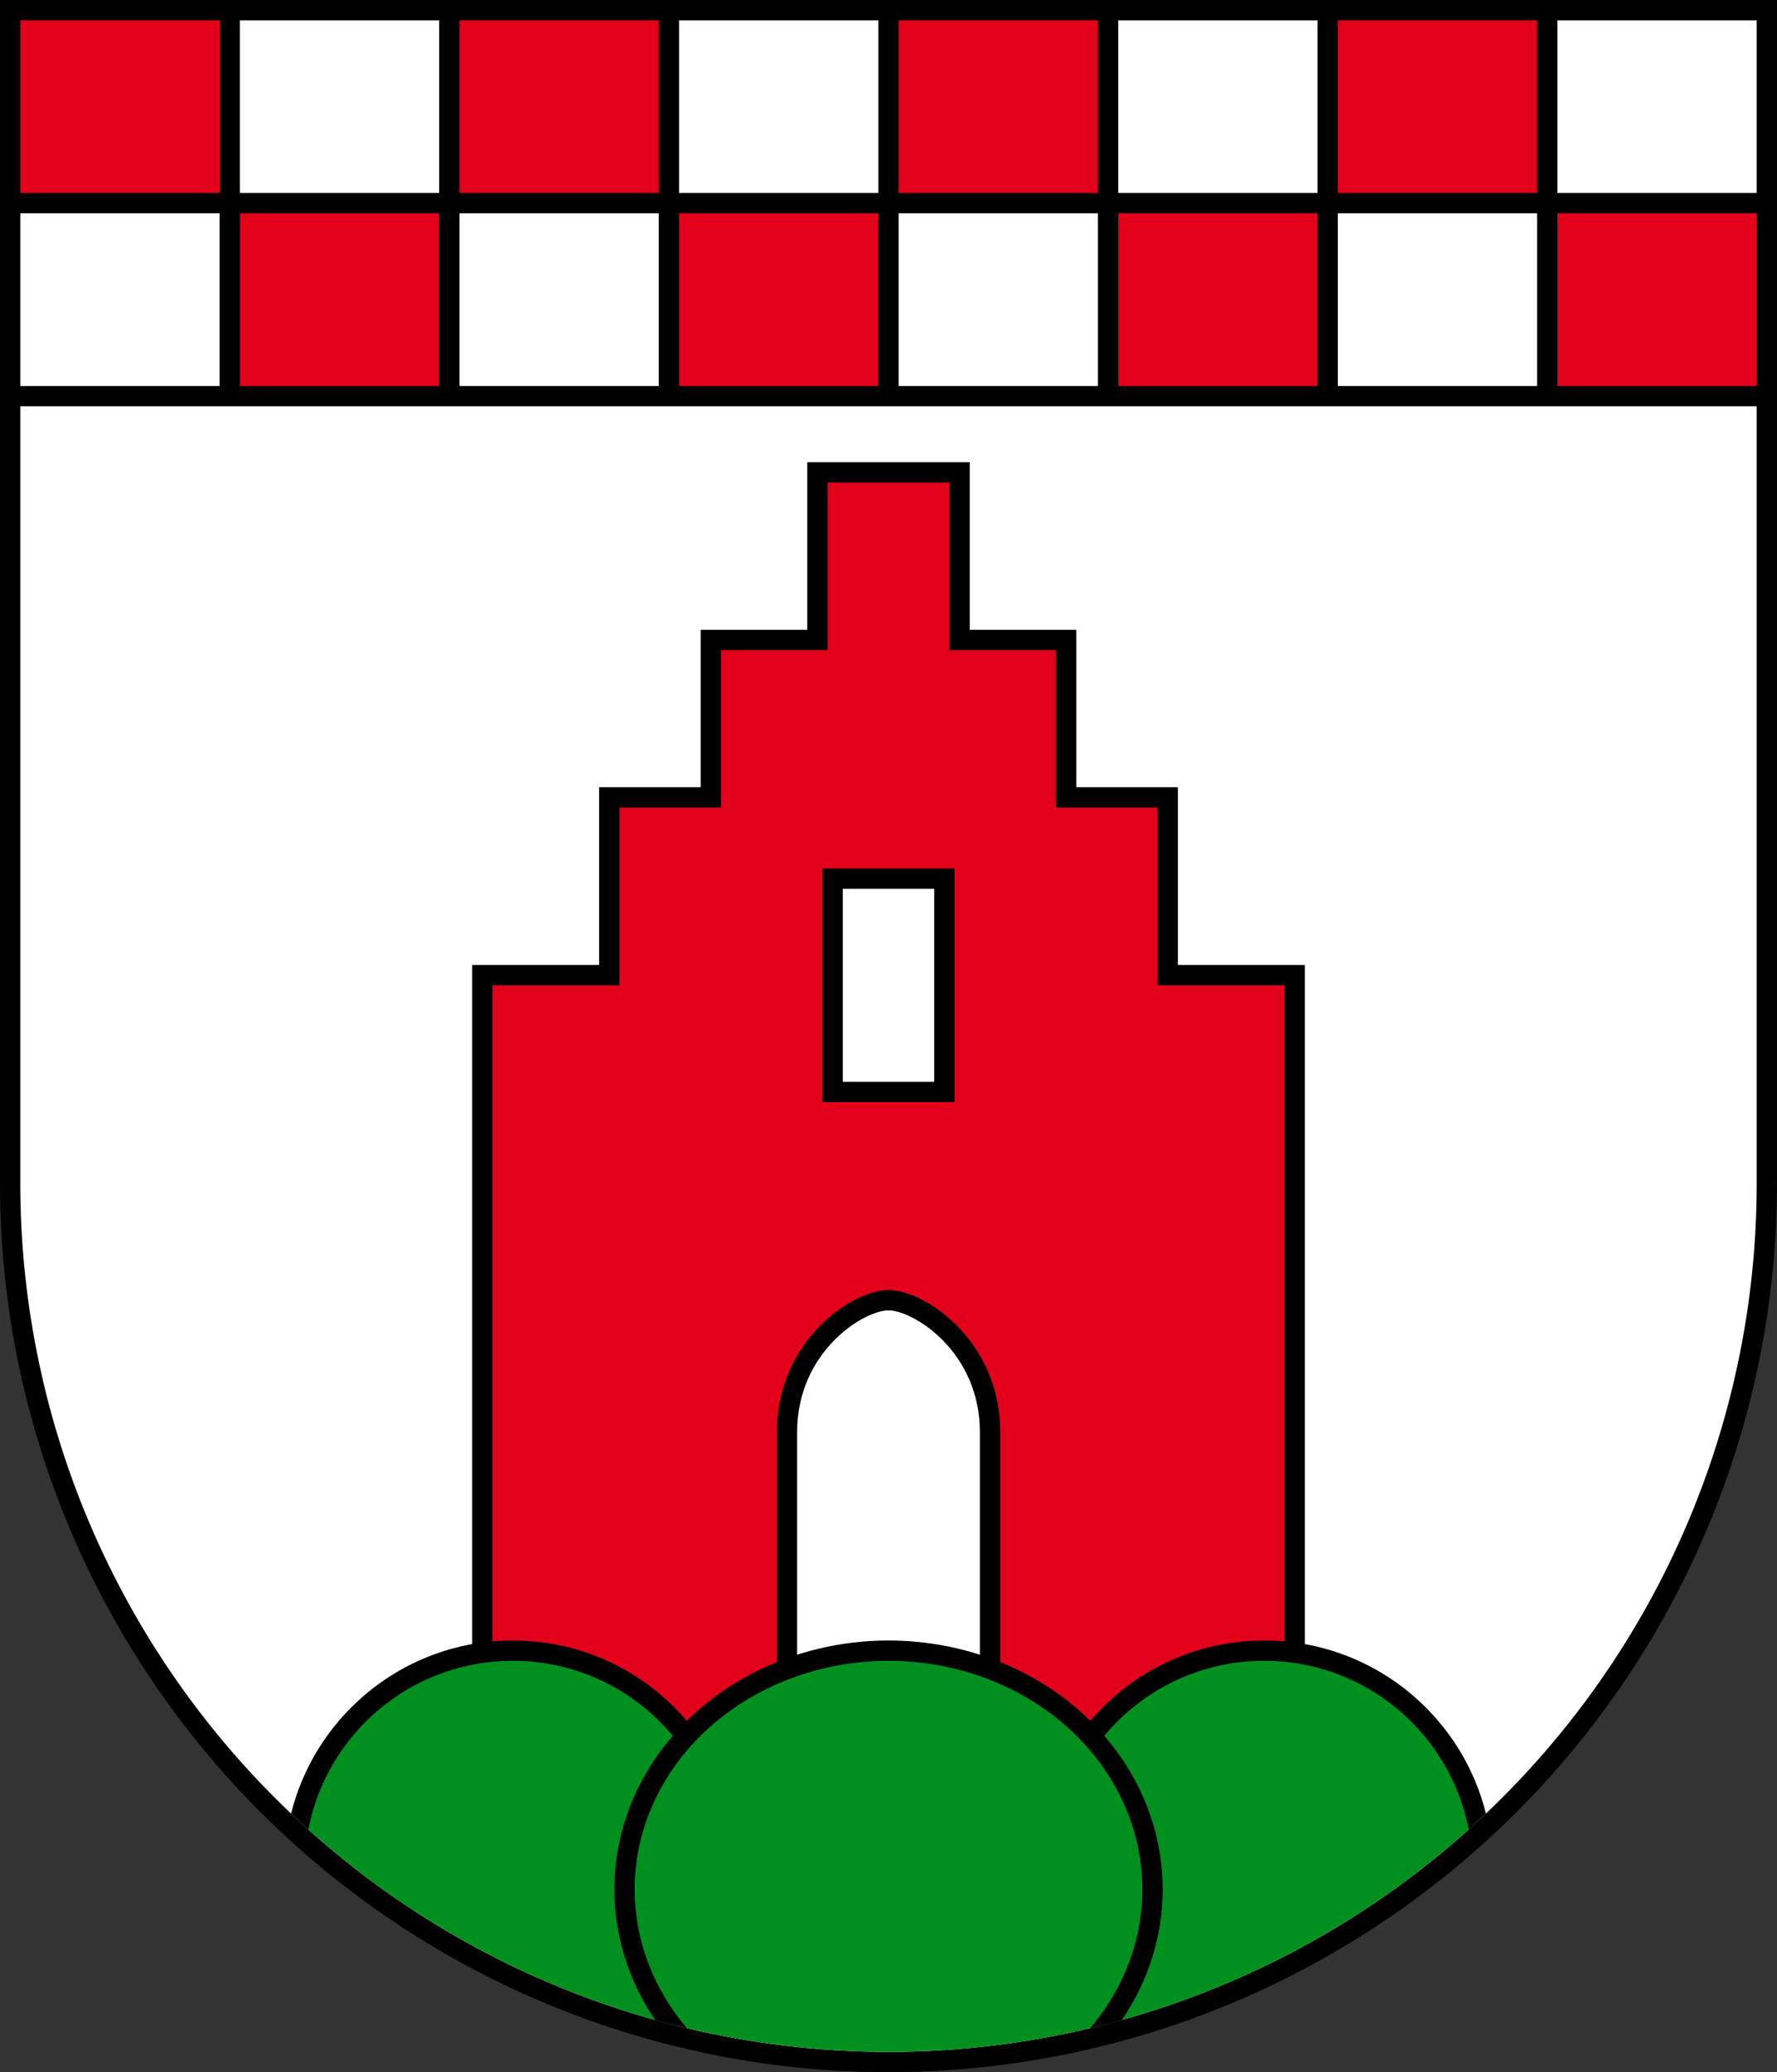
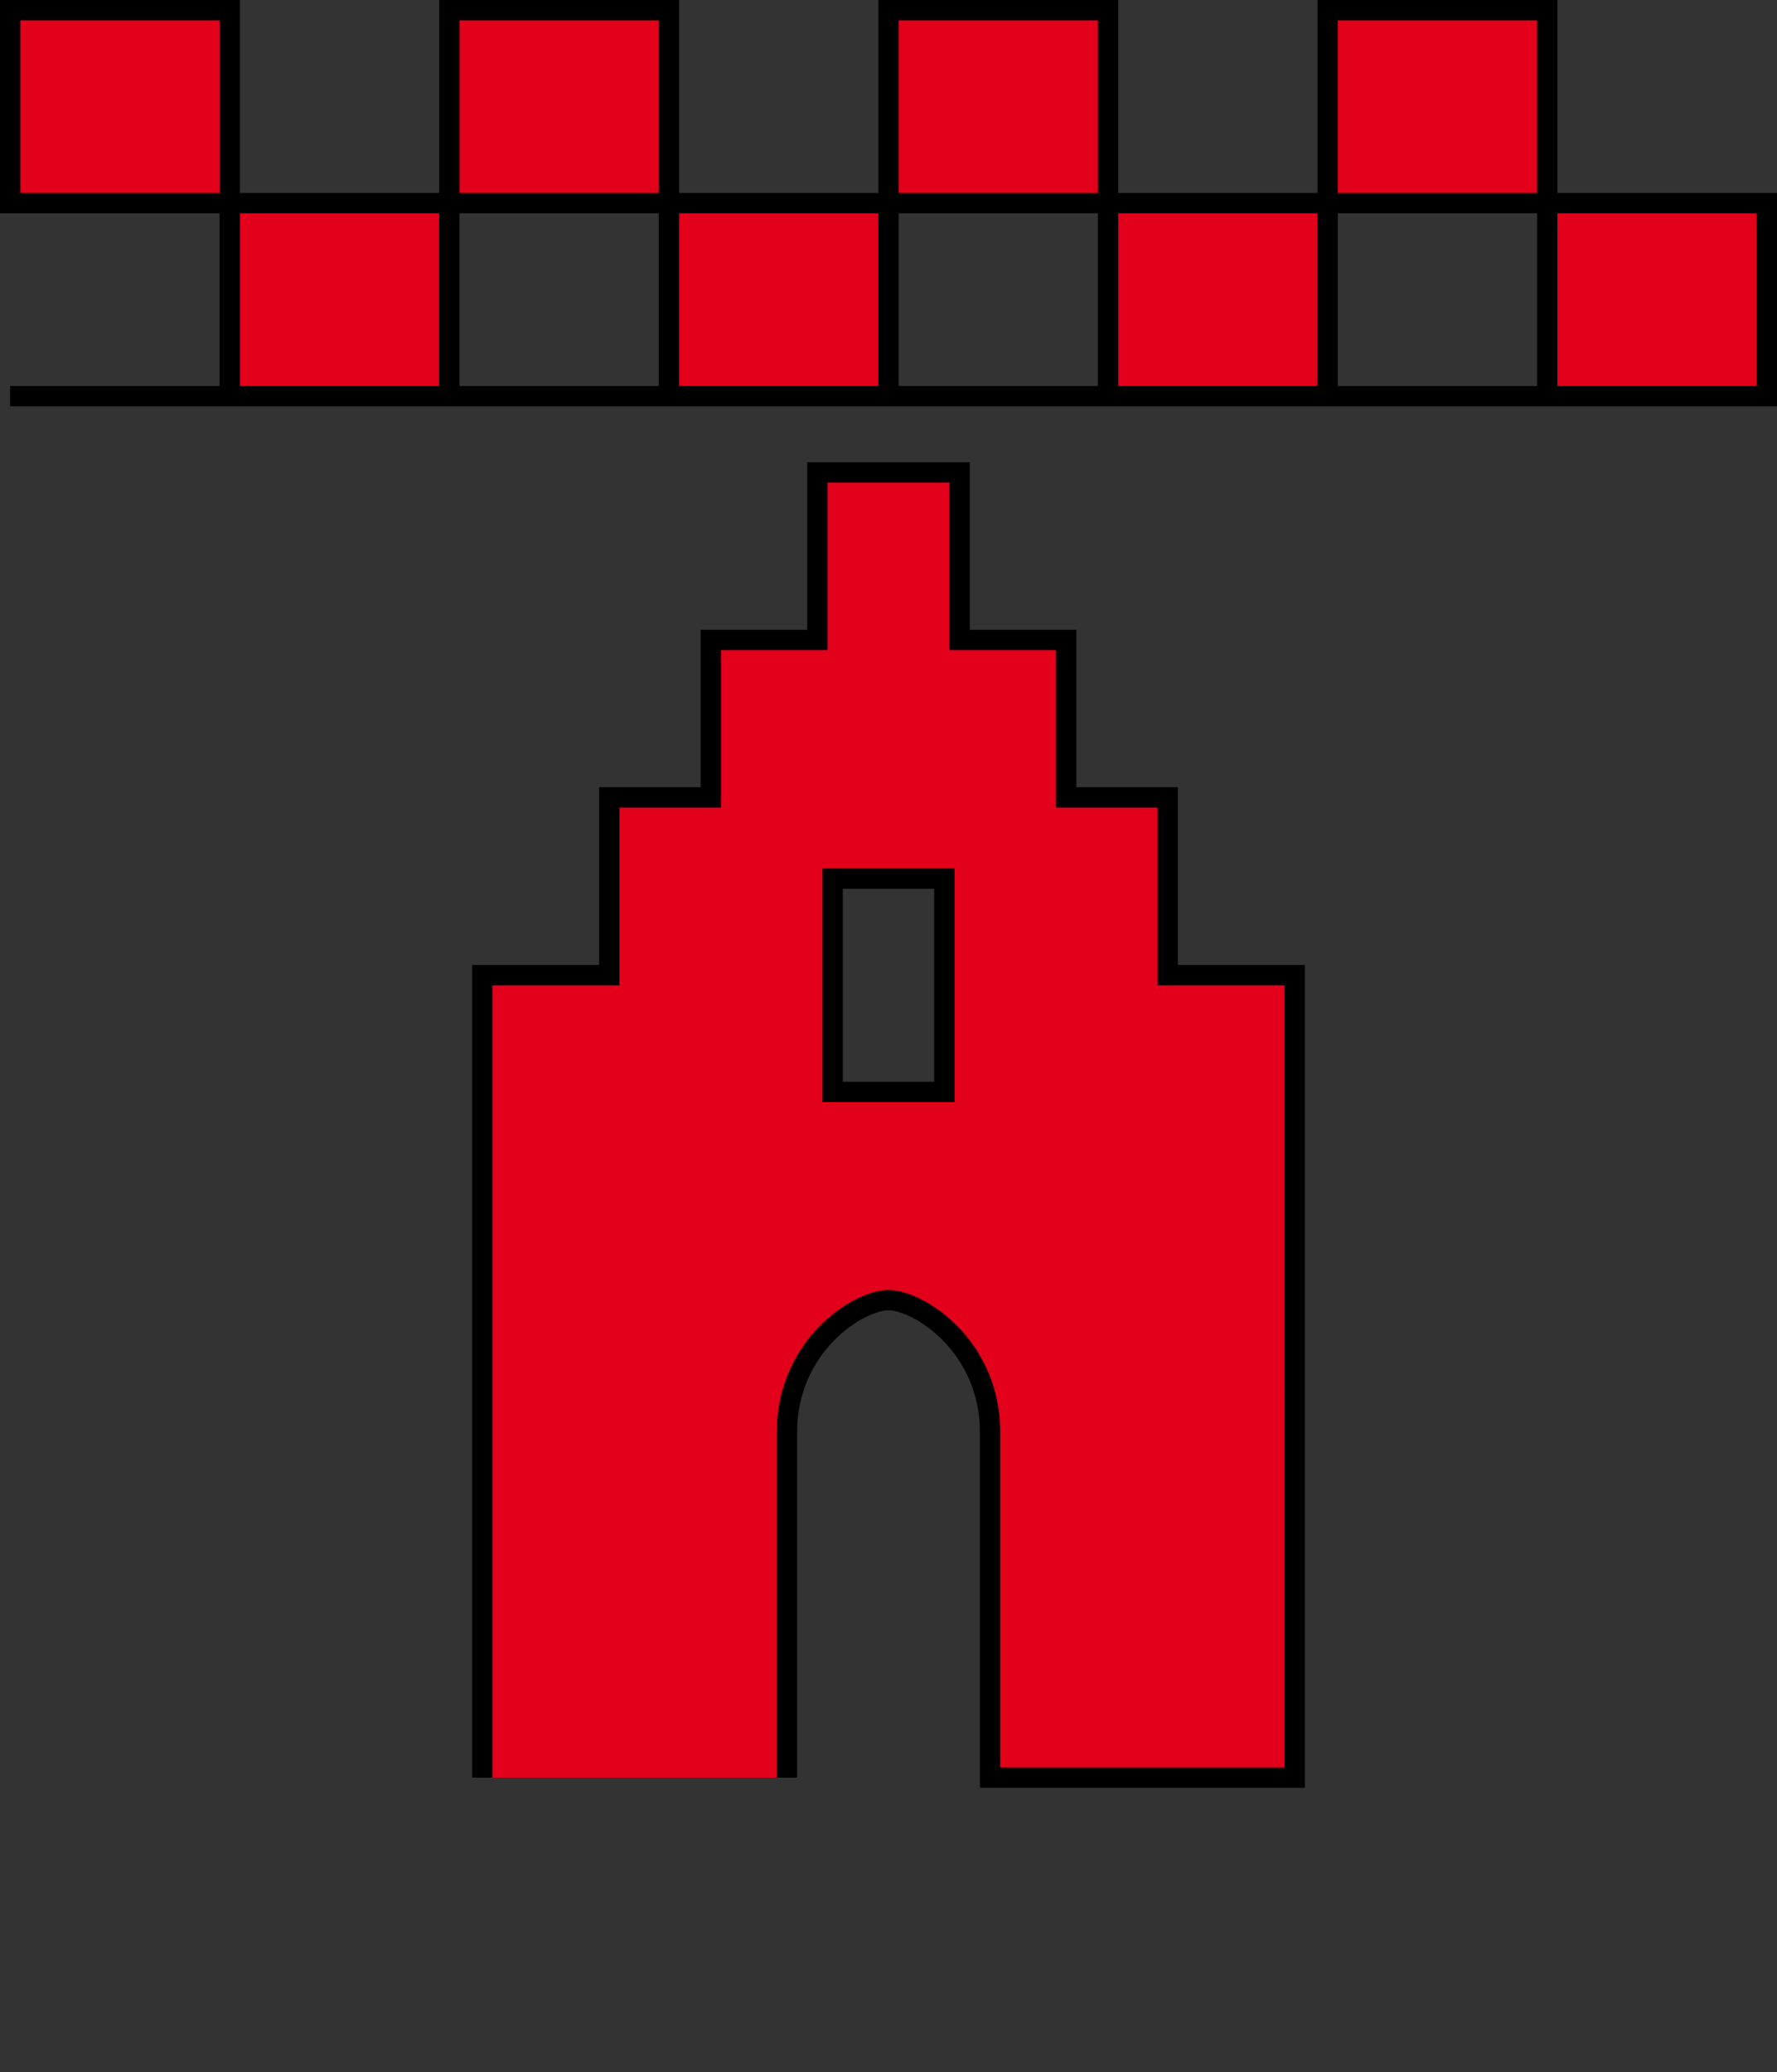
<svg xmlns="http://www.w3.org/2000/svg" version="1.1" width="525" height="612" viewBox="0 0 350 408">
  <rect x="0" y="0" width="350" height="408" fill="#333333" stroke="none" />
  <title>Wappen von Hersberg</title>
  <desc>Wappen der Schweizer Gemeinde Hersberg, Kanton Baselland</desc>
  <defs>
    <clipPath id="cpSchild">
-       <path d="M 4,4 H 346 V 233 A 171 171 0 0 1 4,233 z" />
-     </clipPath>
+       </clipPath>
  </defs>
  <g stroke="black" stroke-width="4">
-     <path d="M 2,2 h 346 V 233 A 173 173 0 0 1 2,233 z" fill="white" />
    <path d="M 2,78 H 348 V 40 H 2 V 2 H 45.25 V 78 H 88.5 V 2 H 131.75 V 78 H 175 V 2 H 218.25 V 78 H 261.5 V 2 H 304.75 V 78 M 95,350 V 192 h 25 V 157 h 20 V 126 h 21 V 93 h 28 v 33 h 21 v 31 h 20 v 35 h 25 V 350 H 195 V 282 c 0,-17 -14,-26 -20,-26 -6,0 -20,9 -20,26 v 68 M 164,215 h 22 V 173 H 164 z" fill="#e2001a" />
    <g fill="#00901e" clip-path="url(#cpSchild)">
-       <circle cx="101" cy="368" r="43" />
-       <circle cx="249" cy="368" r="43" />
-       <ellipse cx="175" cy="372" rx="52" ry="47" />
-     </g>
+       </g>
  </g>
</svg>